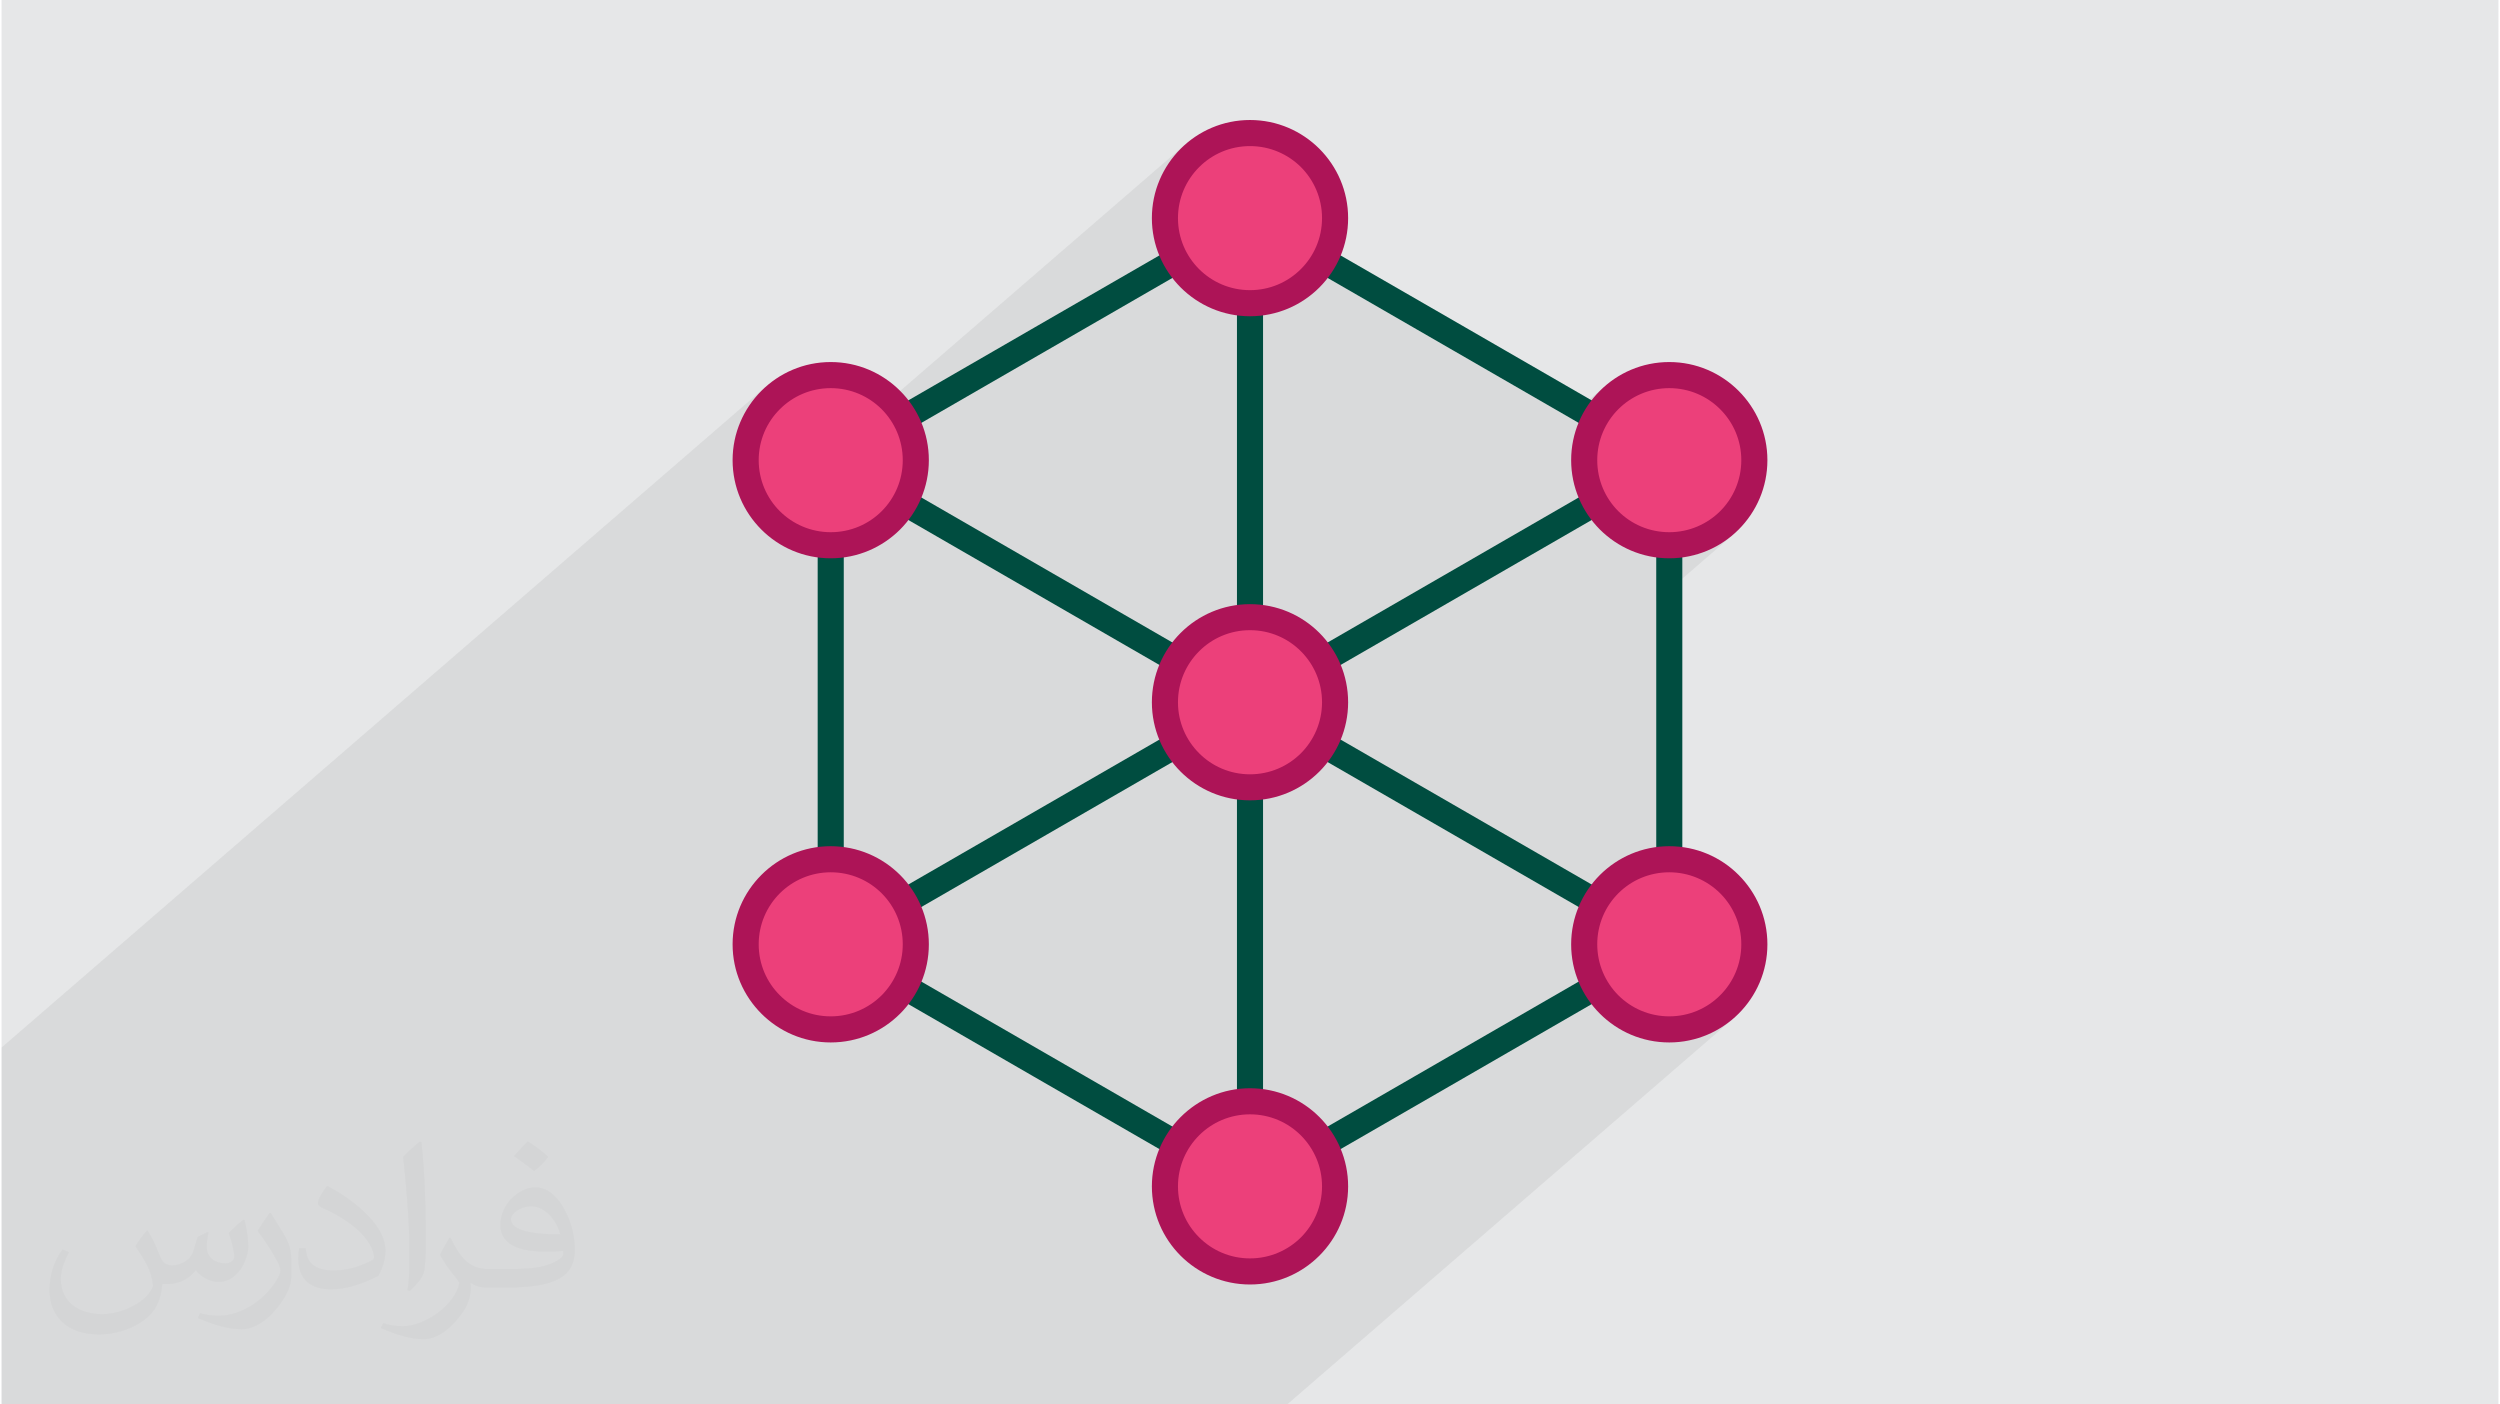
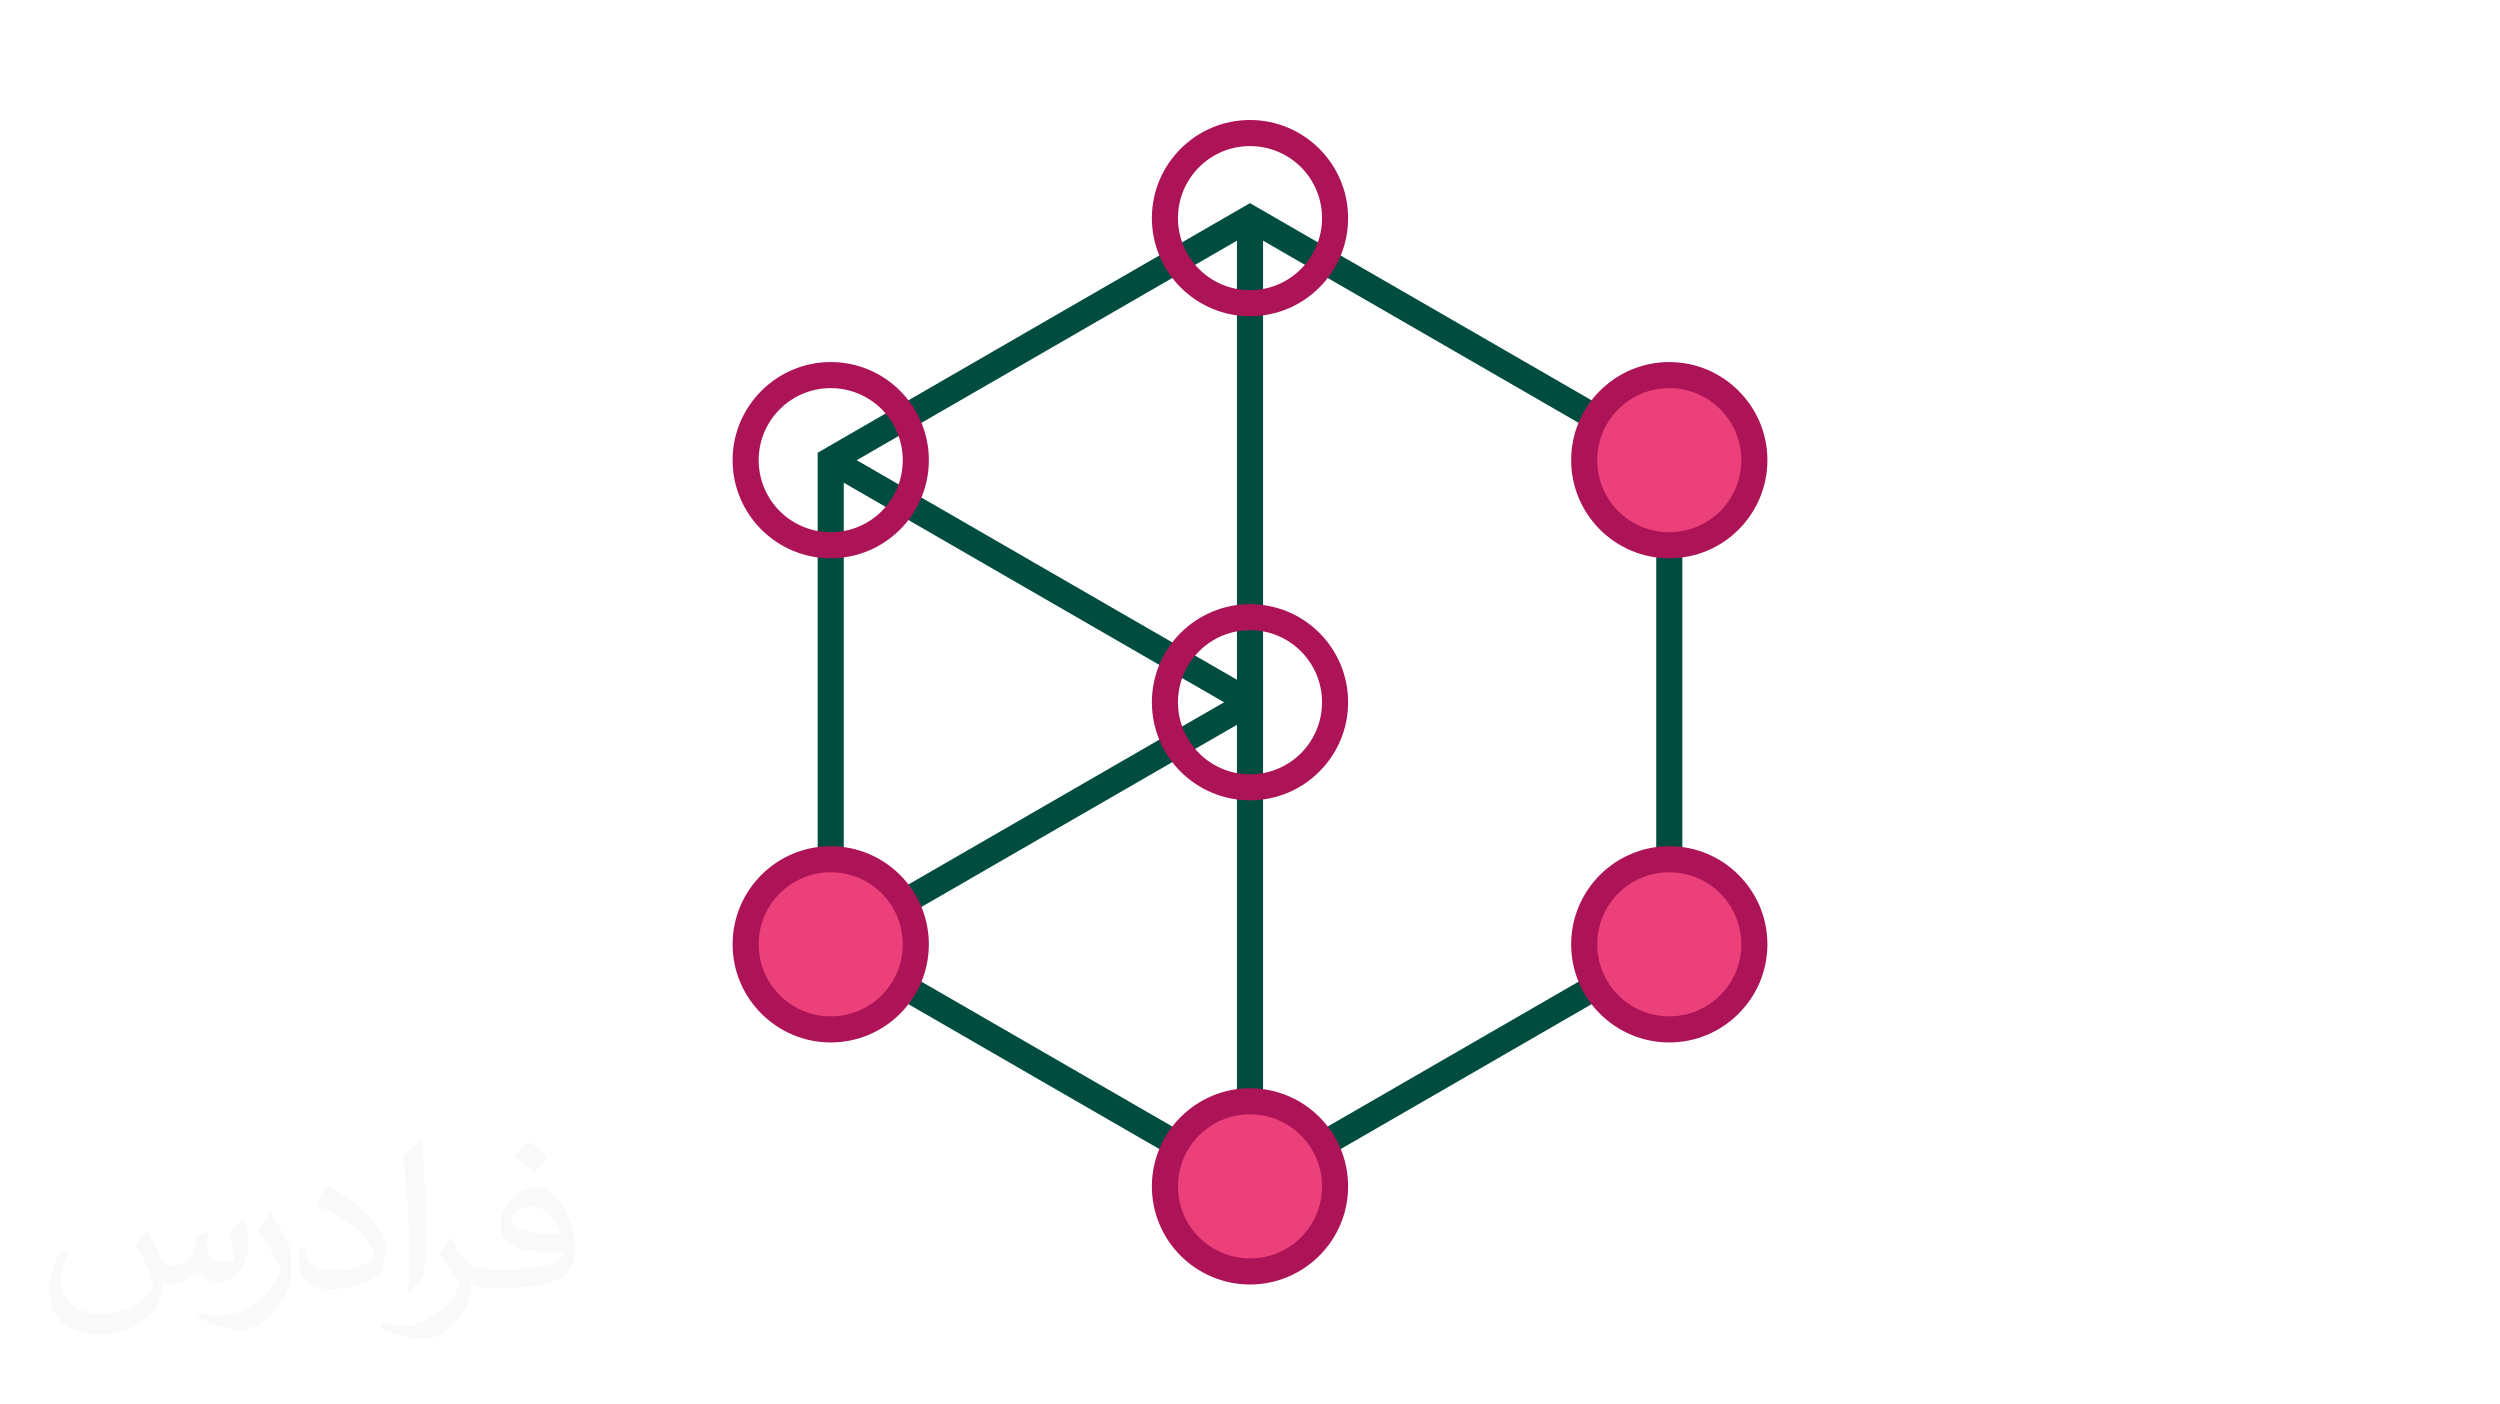
<svg xmlns="http://www.w3.org/2000/svg" xml:space="preserve" width="356px" height="200px" version="1.0" shape-rendering="geometricPrecision" text-rendering="geometricPrecision" image-rendering="optimizeQuality" fill-rule="evenodd" clip-rule="evenodd" viewBox="0 0 35600 20025">
  <g id="Layer_x0020_1">
    <g id="_2973721677984">
-       <path fill="#E6E7E8" d="M0 0l35600 0 0 20025 -35600 0 0 -20025z" />
      <path fill="#373435" fill-opacity="0.031" d="M2082 17547c68,103 112,202 155,312 32,64 49,183 199,183 44,0 107,-14 163,-45 63,-33 111,-83 136,-159l60 -202 146 -72 10 10c-20,76 -25,149 -25,206 0,169 146,233 262,233 68,0 129,-33 129,-95 0,-80 -34,-216 -78,-338 68,-68 136,-136 214,-191l12 6c34,144 53,286 53,381 0,93 -41,196 -75,264 -70,132 -194,237 -344,237 -114,0 -241,-57 -328,-163l-5 0c-82,102 -208,194 -412,194l-63 0c-10,134 -39,229 -83,314 -121,237 -480,404 -818,404 -470,0 -706,-272 -706,-633 0,-223 73,-431 185,-578l92 38c-70,134 -116,261 -116,385 0,338 274,499 592,499 293,0 657,-187 723,-404 -25,-237 -114,-349 -250,-565 41,-72 94,-144 160,-221l12 0 0 0zm5421 -1274c99,62 196,136 291,220 -53,75 -119,143 -201,203 -95,-77 -190,-143 -287,-213 66,-74 131,-146 197,-210l0 0zm51 926c-160,0 -291,105 -291,183 0,167 320,219 703,217 -48,-196 -216,-400 -412,-400zm-359 895c208,0 390,-6 529,-41 155,-40 286,-118 286,-172 0,-14 0,-31 -5,-45 -87,8 -187,8 -274,8 -281,0 -498,-64 -582,-222 -22,-44 -37,-93 -37,-149 0,-153 66,-303 182,-406 97,-85 204,-138 313,-138 197,0 354,158 464,408 60,136 102,293 102,491 0,132 -37,243 -119,326 -153,148 -435,204 -867,204l-196 0 0 0 -51 0c-107,0 -184,-19 -245,-66l-10 0c3,25 5,49 5,72 0,97 -32,221 -97,320 -192,286 -400,410 -580,410 -182,0 -405,-70 -606,-161l36 -70c65,27 155,45 279,45 325,0 752,-313 805,-618 -12,-25 -33,-58 -65,-93 -95,-113 -155,-208 -211,-307 48,-95 92,-171 133,-240l17 -2c139,283 265,446 546,446l44 0 0 0 204 0 0 0zm-1408 299c24,-130 27,-276 27,-413l0 -202c0,-377 -49,-926 -88,-1282 68,-75 163,-161 238,-219l22 6c51,450 63,971 63,1452 0,126 -5,249 -17,340 -7,114 -73,200 -214,332l-31 -14 0 0zm-1449 -596c7,177 94,317 398,317 189,0 349,-49 526,-134 32,-14 49,-33 49,-49 0,-111 -85,-258 -228,-392 -139,-126 -323,-237 -495,-311 -59,-25 -78,-52 -78,-77 0,-51 68,-158 124,-235l19 -2c197,103 418,256 580,427 148,157 240,316 240,489 0,128 -38,249 -102,361 -215,109 -446,192 -674,192 -277,0 -466,-130 -466,-436 0,-33 0,-84 12,-150l95 0 0 0zm-501 -503l173 278c63,103 121,215 121,392l0 227c0,183 -117,379 -306,573 -148,132 -279,188 -400,188 -180,0 -386,-56 -624,-159l27 -70c75,20 162,37 269,37 342,-2 692,-252 852,-557 19,-35 27,-68 27,-91 0,-35 -20,-74 -34,-109 -88,-165 -185,-315 -292,-454 56,-88 112,-173 173,-257l14 2 0 0z" />
-       <path fill="#373435" fill-opacity="0.078" d="M6638 20025l4 0 137 0 30 0 372 0 228 0 383 0 47 0 91 0 141 0 75 0 175 0 38 0 5 0 122 0 910 0 382 0 48 0 232 0 288 0 1720 0 5 0 283 0 279 0 4 0 168 0 371 0 877 0 5 0 259 0 24 0 17 0 31 0 62 0 169 0 3 0 168 0 372 0 228 0 383 0 47 0 60 0 172 0 44 0 187 0 20 0 37 0 4 0 154 0 879 0 383 0 47 0 232 0 288 0 6339 -5482 -107 80 -116 71 -122 59 -129 47 -134 34 -20 3 596 -515 149 -180 111 -206 71 -228 25 -244 -25 -245 -71 -227 -111 -207 -149 -179 -179 -148 -206 -112 -228 -71 -244 -24 -186 18 0 -3698 1076 -930 -108 80 -115 70 -123 59 -128 47 -134 35 -21 3 596 -516 149 -179 111 -206 71 -228 25 -245 -25 -244 -71 -228 -111 -206 -149 -180 -179 -148 -206 -111 -228 -71 -244 -25 -245 25 -227 71 -206 111 -180 148 -400 346 -36 -20 5 -12 59 -123 70 -115 80 -108 91 -99 99 -90 -541 467 -1651 -953 -2710 2343 0 0 2710 -2343 -1955 -1129 65 -79 112 -206 70 -227 25 -245 -25 -244 -70 -228 -112 -206 -148 -180 -180 -148 -206 -112 -228 -70 -244 -25 -245 25 -227 70 -206 112 -180 148 -463 401 32 -87 59 -123 70 -115 81 -108 90 -99 99 -90 -4239 3665 -171 -141 -206 -111 -227 -71 -245 -25 -244 25 -228 71 -206 111 -180 148 -462 401 31 -87 59 -122 70 -115 81 -108 90 -99 100 -91 -10933 9454 0 5 0 244 0 241 0 4 0 145 0 322 0 620 0 137 0 4 0 46 0 179 0 20 0 15 0 134 0 93 0 3 0 145 0 321 0 198 0 331 0 41 0 158 0 42 0 216 0 33 0 4 0 26 0 53 0 814 0 330 0 42 0 123 89 0 289 0 1719 0 5 0 283 0 280 0 4 0 167 0 372 0 108 0 641 0 127 0 5 0 83 0 176 0 24 0 18 0 261 0 4 0 168 0 371 0 229 0 241 0 141 0 46 0 2 0 183 0 34 0 5 0 10 0 250 0 24 0 14 0 3 0 216 0 46 0z" />
      <g>
        <path fill="#004D40" fill-rule="nonzero" d="M17892 2950c2024,1168 4049,2335 6072,3505l0 7115c-2054,1188 -4109,2373 -6164,3559 -2055,-1186 -4110,-2371 -6164,-3559l0 -7115c2054,-1188 4109,-2373 6164,-3559l92 54zm2804 2046l-2896 -1672 -5792 3344 0 6689 5792 3344 5792 -3344 0 -6689 -2896 -1672z" />
        <path fill="#004D40" fill-rule="nonzero" d="M17986 3110l0 7224 -6256 -3612 185 -321 5699 3291 0 -6582 372 0z" />
-         <path fill="#004D40" fill-rule="nonzero" d="M23870 6722l-5700 3291 5700 3290 -185 321 -6255 -3611 6255 -3612 185 321z" />
+         <path fill="#004D40" fill-rule="nonzero" d="M23870 6722z" />
        <path fill="#004D40" fill-rule="nonzero" d="M17614 16915l0 -6581 -5699 3290 -185 -321 6256 -3611 0 7223 -372 0z" />
-         <circle fill="#EC407A" cx="17800" cy="3110" r="1213" />
        <path fill="#AD1457" fill-rule="nonzero" d="M17800 1711c386,0 735,157 989,410 253,254 410,603 410,989 0,386 -157,736 -410,989 -253,253 -603,410 -989,410 -385,0 -735,-157 -988,-410 -254,-254 -411,-604 -411,-989 0,-386 157,-736 410,-989 253,-253 603,-410 989,-410zm727 672c-186,-185 -443,-300 -727,-300 -284,0 -541,115 -726,301 -186,186 -301,442 -301,726 0,284 115,541 300,726 186,186 443,301 727,301 284,0 541,-115 726,-301 186,-185 301,-442 301,-726 0,-284 -115,-541 -300,-727z" />
-         <circle fill="#EC407A" cx="11822" cy="6561" r="1213" />
        <path fill="#AD1457" fill-rule="nonzero" d="M11822 5162c387,0 736,157 989,410 254,253 410,603 410,989 0,385 -157,735 -410,989 -254,253 -603,410 -989,410 -386,0 -736,-156 -989,-410 -253,-253 -410,-603 -410,-989 0,-386 157,-735 410,-988 254,-254 603,-411 989,-411zm727 673c-186,-186 -443,-301 -727,-301 -284,0 -541,115 -726,301 -186,185 -301,442 -301,726 0,284 115,541 301,727 186,185 443,300 726,300 284,0 541,-114 727,-300 186,-186 300,-443 300,-727 0,-283 -115,-540 -300,-726z" />
        <circle fill="#EC407A" cx="23778" cy="6561" r="1213" />
        <path fill="#AD1457" fill-rule="nonzero" d="M23778 5162c385,0 735,157 988,410 254,254 411,603 411,989 0,386 -157,736 -410,989 -253,254 -603,410 -989,410 -386,0 -735,-157 -989,-410 -253,-254 -410,-604 -410,-989 0,-386 156,-736 410,-989 253,-253 602,-410 989,-410zm726 673c-185,-186 -442,-301 -726,-301 -284,0 -541,115 -727,301 -185,186 -300,443 -300,726 0,284 114,541 300,727 186,186 443,300 727,300 283,0 540,-115 726,-300 186,-186 301,-443 301,-727 0,-284 -115,-541 -301,-726z" />
        <circle fill="#EC407A" cx="23778" cy="13464" r="1213" />
        <path fill="#AD1457" fill-rule="nonzero" d="M23778 12065c386,0 736,156 989,410 253,253 410,603 410,989 0,386 -157,735 -410,988 -254,254 -604,411 -989,411 -387,0 -736,-157 -989,-410 -254,-253 -410,-603 -410,-989 0,-385 157,-735 410,-989 254,-253 603,-410 989,-410zm726 672c-186,-185 -443,-300 -726,-300 -284,0 -541,114 -727,300 -186,186 -300,443 -300,727 0,283 115,540 300,726 186,186 443,301 727,301 284,0 541,-115 726,-301 186,-185 301,-442 301,-726 0,-284 -115,-541 -301,-727z" />
        <circle fill="#EC407A" cx="17800" cy="16915" r="1213" />
        <path fill="#AD1457" fill-rule="nonzero" d="M17800 15516c386,0 736,157 989,410 253,253 410,603 410,989 0,386 -157,735 -410,988 -254,254 -603,411 -989,411 -386,0 -736,-157 -989,-410 -253,-253 -410,-603 -410,-989 0,-385 157,-735 410,-988 254,-254 604,-411 989,-411zm726 673c-185,-186 -442,-301 -726,-301 -284,0 -541,115 -726,300 -186,186 -301,443 -301,727 0,284 115,541 301,726 185,186 442,301 726,301 284,0 541,-115 727,-300 185,-186 300,-443 300,-727 0,-284 -115,-540 -301,-726z" />
        <circle fill="#EC407A" cx="11822" cy="13464" r="1213" />
        <path fill="#AD1457" fill-rule="nonzero" d="M11822 12065c386,0 735,157 989,410 253,254 410,604 410,989 0,386 -156,736 -410,989 -253,253 -602,410 -989,410 -386,0 -735,-157 -988,-410 -254,-254 -411,-603 -411,-989 0,-386 157,-736 410,-989 253,-254 603,-410 989,-410zm727 672c-186,-186 -443,-300 -727,-300 -283,0 -540,115 -726,300 -186,186 -301,443 -301,727 0,284 115,541 301,726 185,186 442,301 726,301 284,0 541,-115 727,-301 185,-186 300,-443 300,-726 0,-284 -114,-541 -300,-727z" />
-         <circle fill="#EC407A" cx="17800" cy="10013" r="1213" />
        <path fill="#AD1457" fill-rule="nonzero" d="M17800 8614c386,0 736,156 989,409 253,253 410,603 410,990 0,385 -157,735 -410,988 -254,254 -603,410 -989,410 -386,0 -736,-156 -989,-409 -253,-253 -410,-603 -410,-989 0,-386 157,-736 410,-989 254,-254 604,-410 989,-410zm726 672c-185,-186 -442,-301 -726,-301 -284,0 -541,115 -726,301 -186,186 -301,442 -301,727 0,283 115,540 301,726 185,186 442,301 726,301 284,0 541,-115 727,-301 185,-186 300,-443 300,-726 0,-284 -115,-541 -301,-727z" />
      </g>
    </g>
  </g>
</svg>